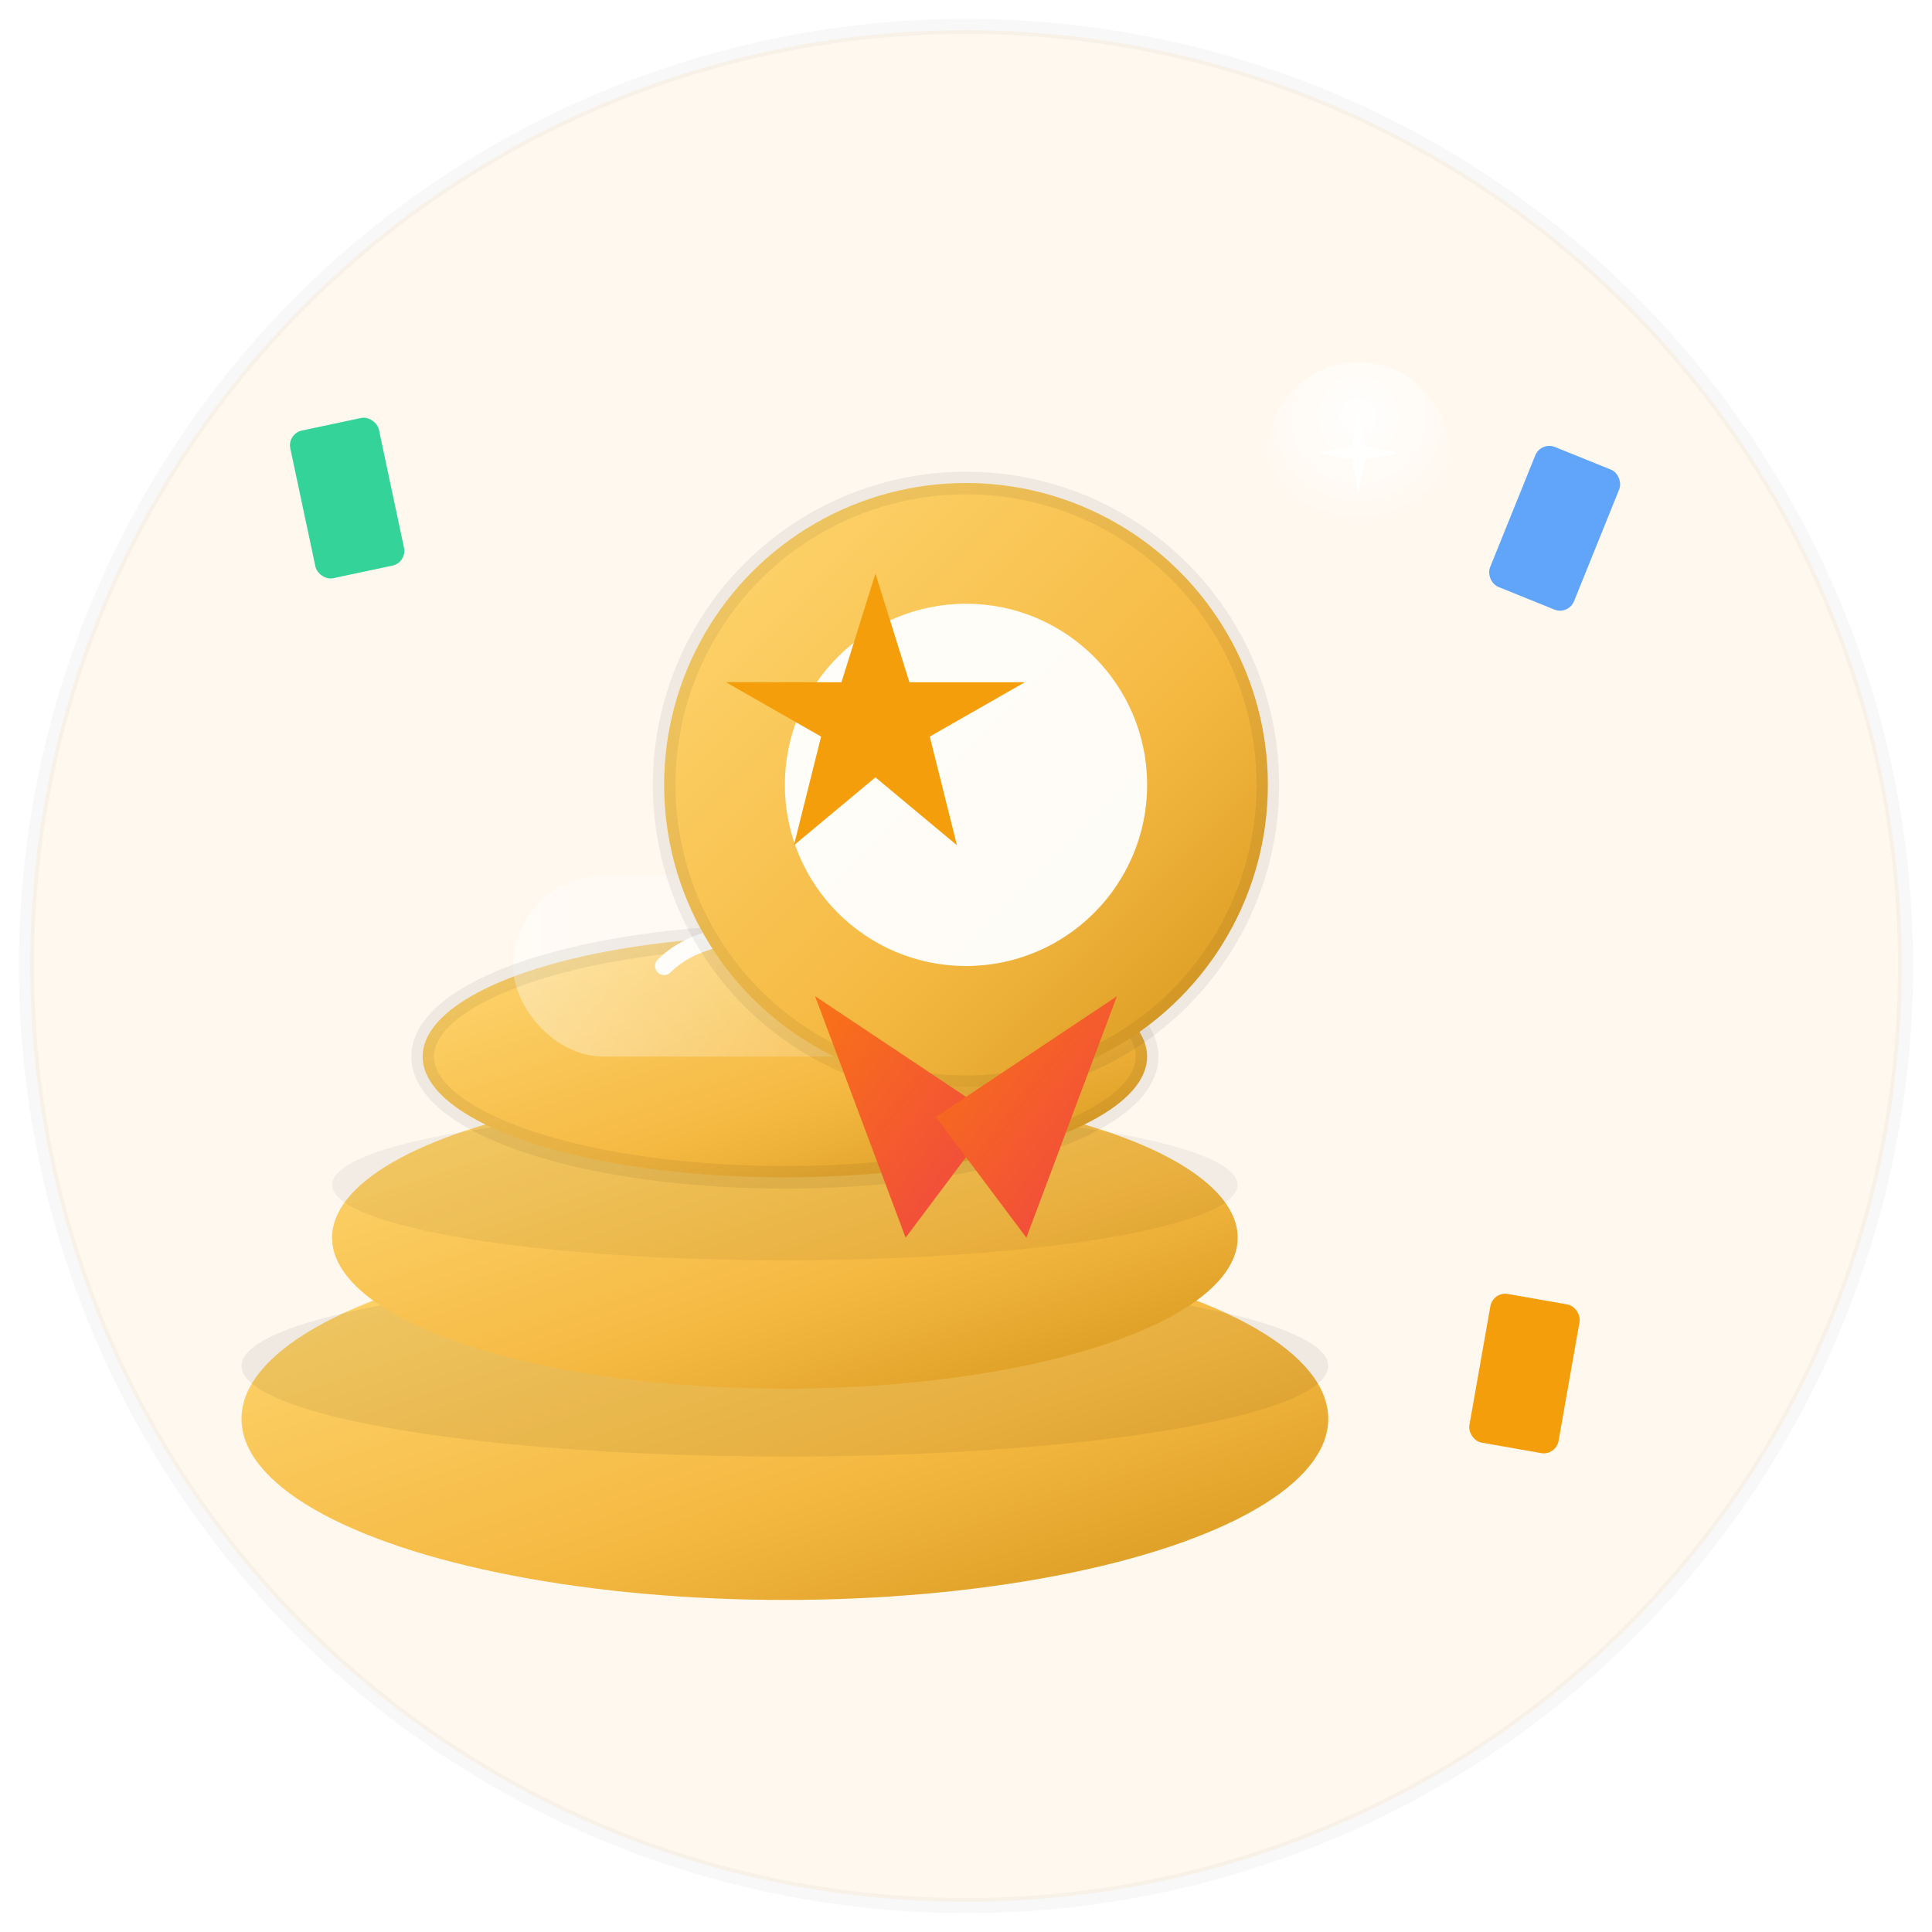
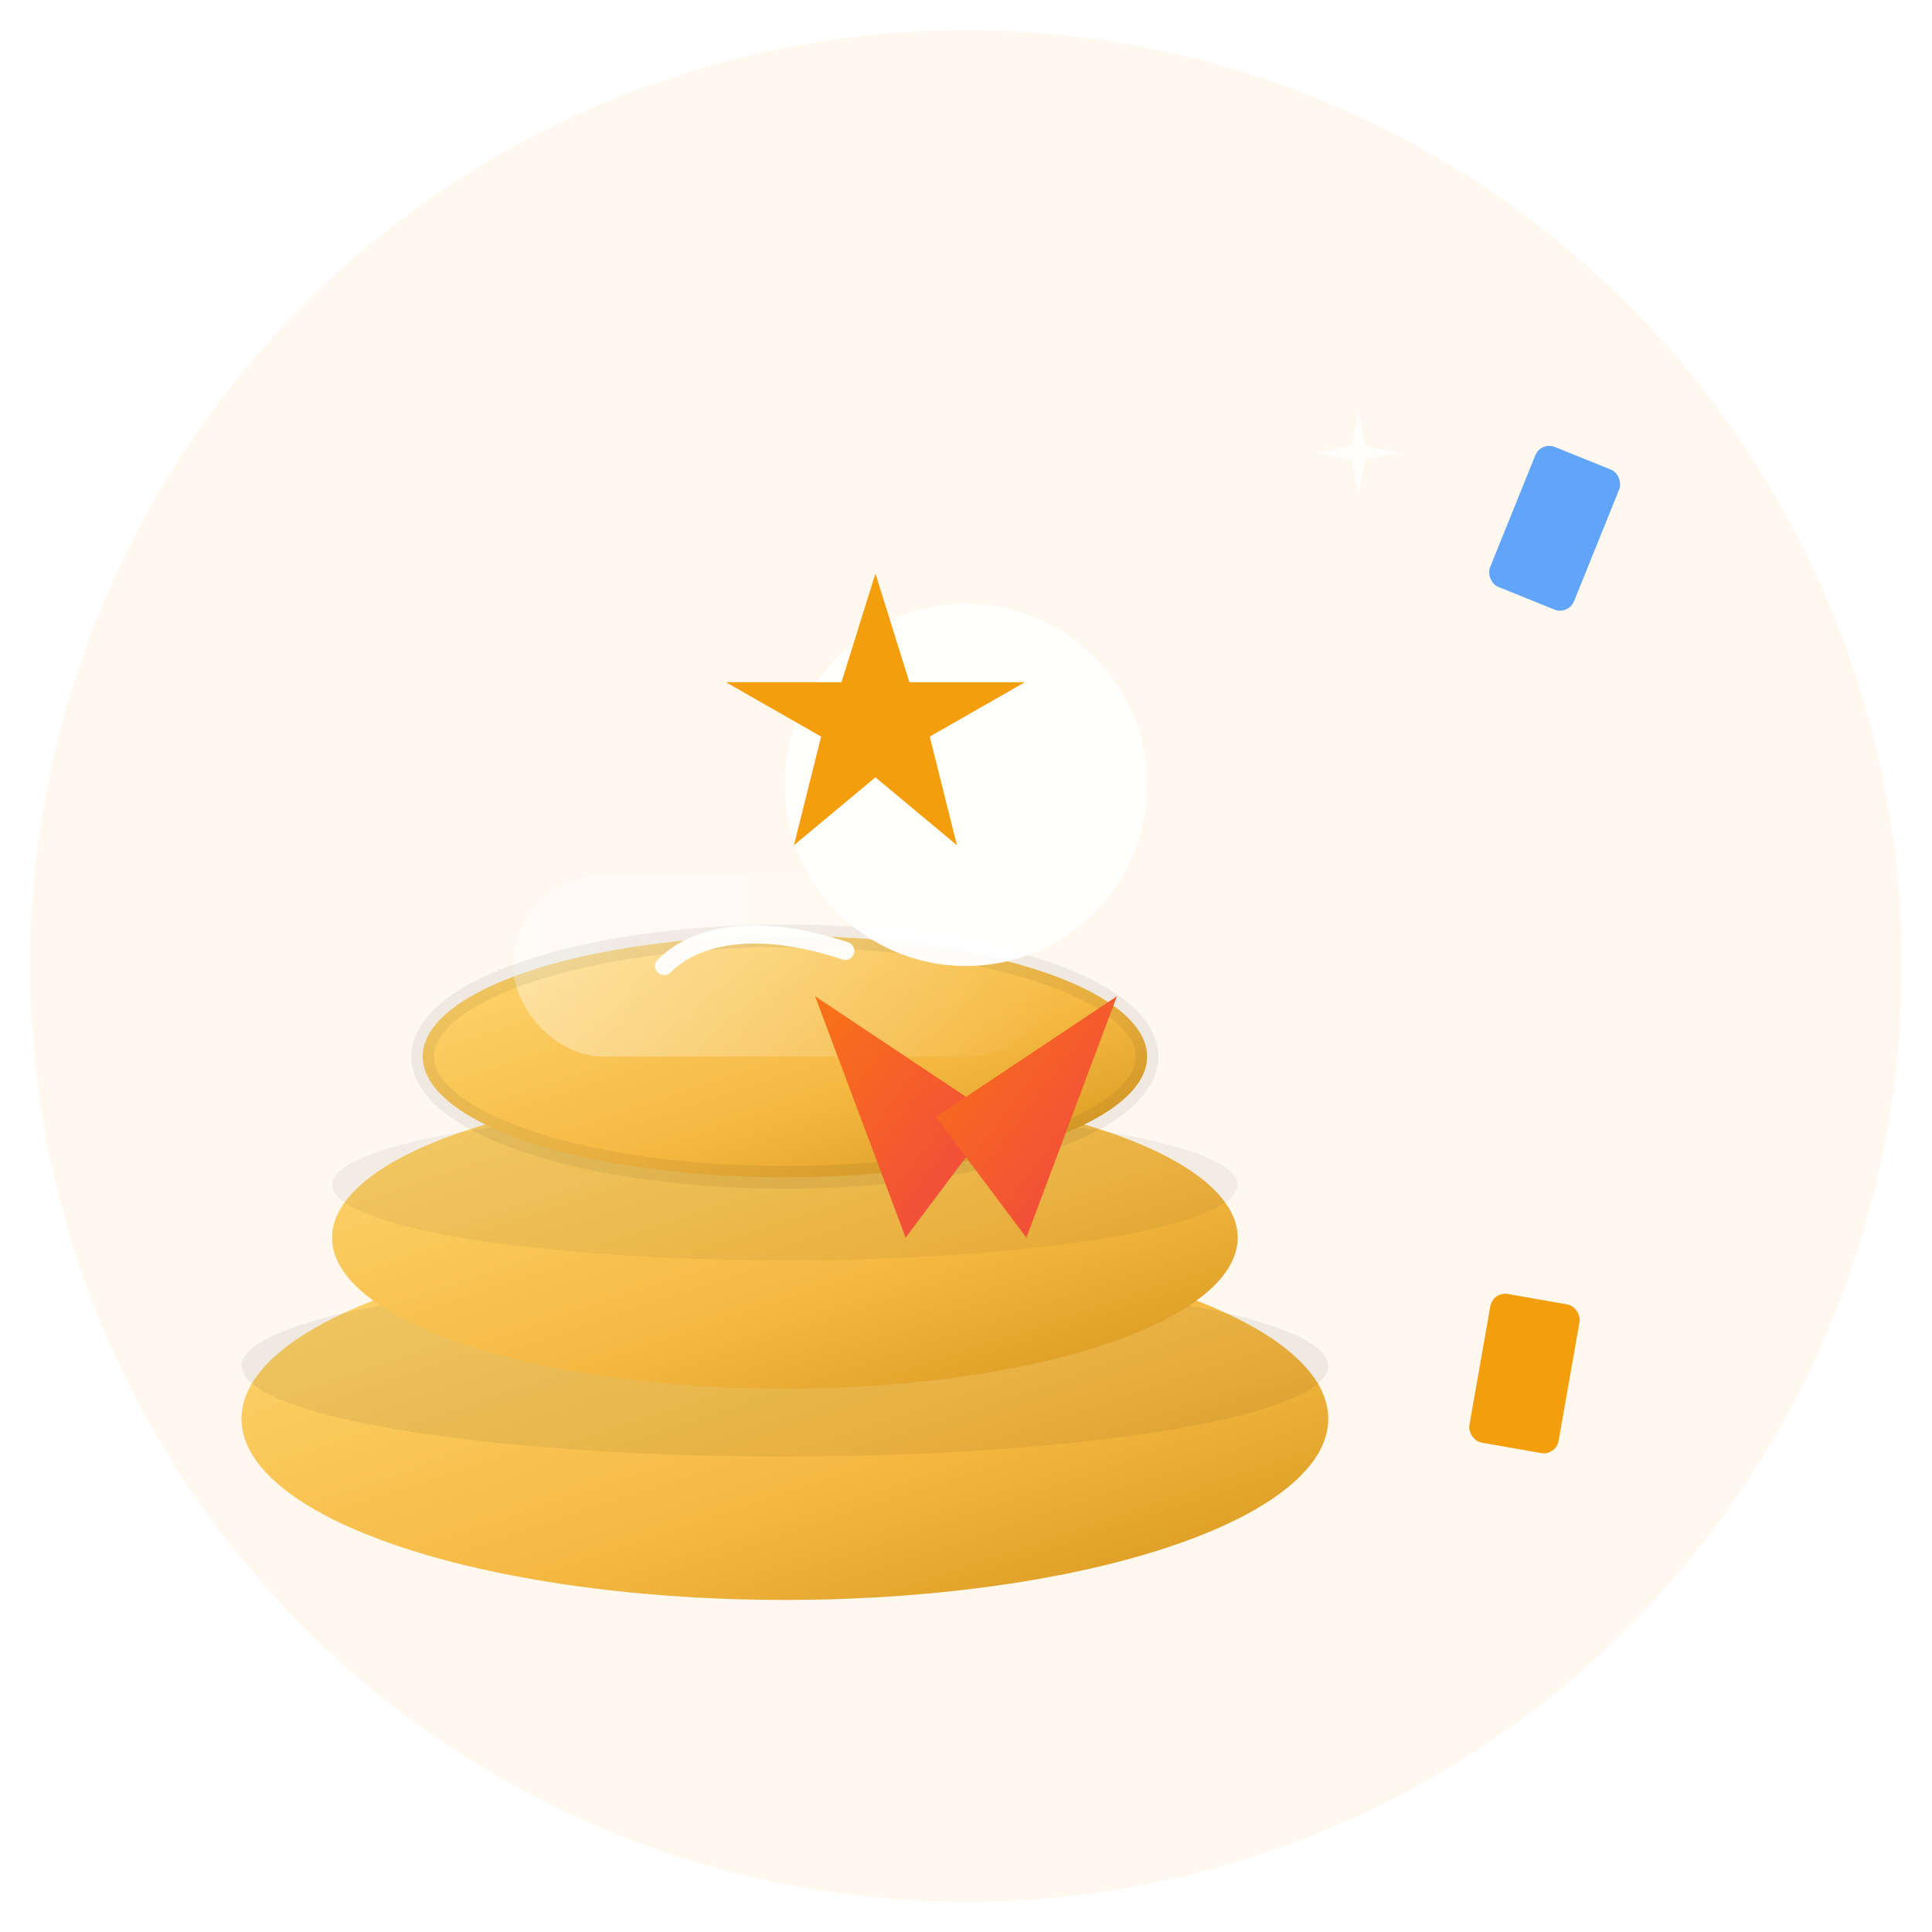
<svg xmlns="http://www.w3.org/2000/svg" width="128" height="128" viewBox="0 0 128 128" role="img" aria-labelledby="title desc">
  <title id="title">ChatyShop Rewards icon</title>
  <desc id="desc">A stack of gold coins with a ribbon/medal and animated confetti representing reward credits and bonuses.</desc>
  <defs>
    <linearGradient id="g-gold" x1="0" y1="0" x2="1" y2="1">
      <stop offset="0%" stop-color="#FFD873" />
      <stop offset="60%" stop-color="#F5B942" />
      <stop offset="100%" stop-color="#D5941A" />
    </linearGradient>
    <linearGradient id="g-high" x1="0" y1="0" x2="1" y2="0">
      <stop offset="0%" stop-color="#FFFFFF" stop-opacity="0.9" />
      <stop offset="100%" stop-color="#FFFFFF" stop-opacity="0" />
    </linearGradient>
    <linearGradient id="g-ribbon" x1="0" y1="0" x2="1" y2="1">
      <stop offset="0%" stop-color="#F97316" />
      <stop offset="100%" stop-color="#EF4444" />
    </linearGradient>
    <radialGradient id="g-spark" cx="50%" cy="30%" r="60%">
      <stop offset="0%" stop-color="#FFFFFF" stop-opacity="1" />
      <stop offset="100%" stop-color="#FFFFFF" stop-opacity="0" />
    </radialGradient>
    <filter id="f-drop" x="-40%" y="-40%" width="180%" height="180%">
      <feOffset dx="0" dy="6" in="SourceAlpha" result="off" />
      <feGaussianBlur stdDeviation="8" in="off" result="blur" />
      <feColorMatrix type="matrix" values="0 0 0 0 0.06  0 0 0 0 0.04  0 0 0 0 0.02  0 0 0 0.5" in="blur" result="shadow" />
      <feBlend in="shadow" in2="SourceGraphic" mode="normal" />
    </filter>
    <style type="text/css">
      /* Animations */
      @keyframes coin-bounce {
        0%   { transform: translateY(0) scale(1); }
        40%  { transform: translateY(-6px) scale(1.02); }
        70%  { transform: translateY(-2px) scale(1.01); }
        100% { transform: translateY(0) scale(1); }
      }

      @keyframes coin-spin {
        0% { transform: rotateY(0deg); }
        100% { transform: rotateY(360deg); }
      }

      @keyframes ribbon-shimmer {
        0% { opacity: 0.9; transform: translateY(0); }
        50% { opacity: 1; transform: translateY(-2px); }
        100% { opacity: 0.9; transform: translateY(0); }
      }

      @keyframes confetti-float {
        0% { transform: translateY(0) rotate(0deg); opacity: 1; }
        100% { transform: translateY(-18px) rotate(18deg); opacity: 0; }
      }

      .coins { transform-origin: center; animation: coin-bounce 2200ms ease-in-out infinite; }
      .coin-front { transform-origin: center; animation: coin-spin 4200ms linear infinite; }
      .ribbon { animation: ribbon-shimmer 2000ms ease-in-out infinite; }
      .confetti { animation: confetti-float 1800ms ease-out infinite; }

      /* stagger confetti */
      .confetti.c1 { animation-delay: 0ms; }
      .confetti.c2 { animation-delay: 220ms; }
      .confetti.c3 { animation-delay: 420ms; }
      .confetti.c4 { animation-delay: 680ms; }

      /* Respect reduced motion */
      @media (prefers-reduced-motion: reduce) {
        .coins, .coin-front, .ribbon, .confetti {
          animation: none !important;
        }
      }
    </style>
  </defs>
  <circle cx="64" cy="64" r="62" fill="#FFF7ED" opacity="0.9" />
  <g aria-hidden="true">
-     <rect class="confetti c1" x="20" y="28" width="6" height="10" rx="1" fill="#34D399" transform="rotate(-12 23 33)" />
    <rect class="confetti c2" x="100" y="30" width="6" height="10" rx="1" fill="#60A5FA" transform="rotate(22 103 35)" />
    <rect class="confetti c3" x="28" y="92" width="6" height="10" rx="1" fill="#F472B6" transform="rotate(-28 31 97)" />
    <rect class="confetti c4" x="98" y="86" width="6" height="10" rx="1" fill="#F59E0B" transform="rotate(10 101 91)" />
  </g>
  <g transform="translate(14,18)" filter="url(#f-drop)" class="coins" aria-hidden="false" role="img" aria-label="Rewards coins">
    <ellipse cx="38" cy="70" rx="36" ry="12" fill="url(#g-gold)" />
    <ellipse cx="38" cy="66.5" rx="36" ry="6" fill="rgba(0,0,0,0.06)" />
    <g transform="translate(0,-12)">
      <ellipse cx="38" cy="70" rx="30" ry="10" fill="url(#g-gold)" />
      <ellipse cx="38" cy="66.5" rx="30" ry="5" fill="rgba(0,0,0,0.05)" />
    </g>
    <g class="coin-front" transform="translate(0,-24)">
      <ellipse cx="38" cy="70" rx="24" ry="8" fill="url(#g-gold)" />
      <rect x="20" y="58" width="36" height="12" rx="6" fill="url(#g-high)" opacity="0.42" />
      <ellipse cx="38" cy="70" rx="24" ry="8" fill="none" stroke="rgba(0,0,0,0.06)" stroke-width="1.5" />
      <path d="M30 64c2-2 6-3 12-1" stroke="#FFFFFF" stroke-width="1.2" stroke-linecap="round" stroke-opacity="0.95" fill="none" />
    </g>
  </g>
  <g transform="translate(44,22)" class="ribbon" aria-hidden="false">
-     <circle cx="20" cy="30" r="20" fill="url(#g-gold)" stroke="rgba(0,0,0,0.06)" stroke-width="1.5" />
    <circle cx="20" cy="30" r="12" fill="#fff" opacity="0.96" />
    <path d="M20 20 L22.5 28 L31 28 L24 32 L26 40 L20 35 L14 40 L16 32 L9 28 L17.5 28 Z" fill="#F59E0B" transform="translate(-4,-2) scale(0.9)" />
    <path d="M10 44 L16 60 L22 52 L10 44 Z" fill="url(#g-ribbon)" />
    <path d="M30 44 L24 60 L18 52 L30 44 Z" fill="url(#g-ribbon)" />
  </g>
  <g transform="translate(90,30)" aria-hidden="true">
-     <circle cx="0" cy="0" r="6" fill="url(#g-spark)" opacity="0.95" />
    <path d="M0 -6 L1 -1 L6 0 L1 1 L0 6 L-1 1 L-6 0 L-1 -1 Z" fill="#fff" opacity="0.9" transform="scale(0.45)" />
  </g>
-   <circle cx="64" cy="64" r="62.25" fill="none" stroke="rgba(0,0,0,0.03)" />
</svg>